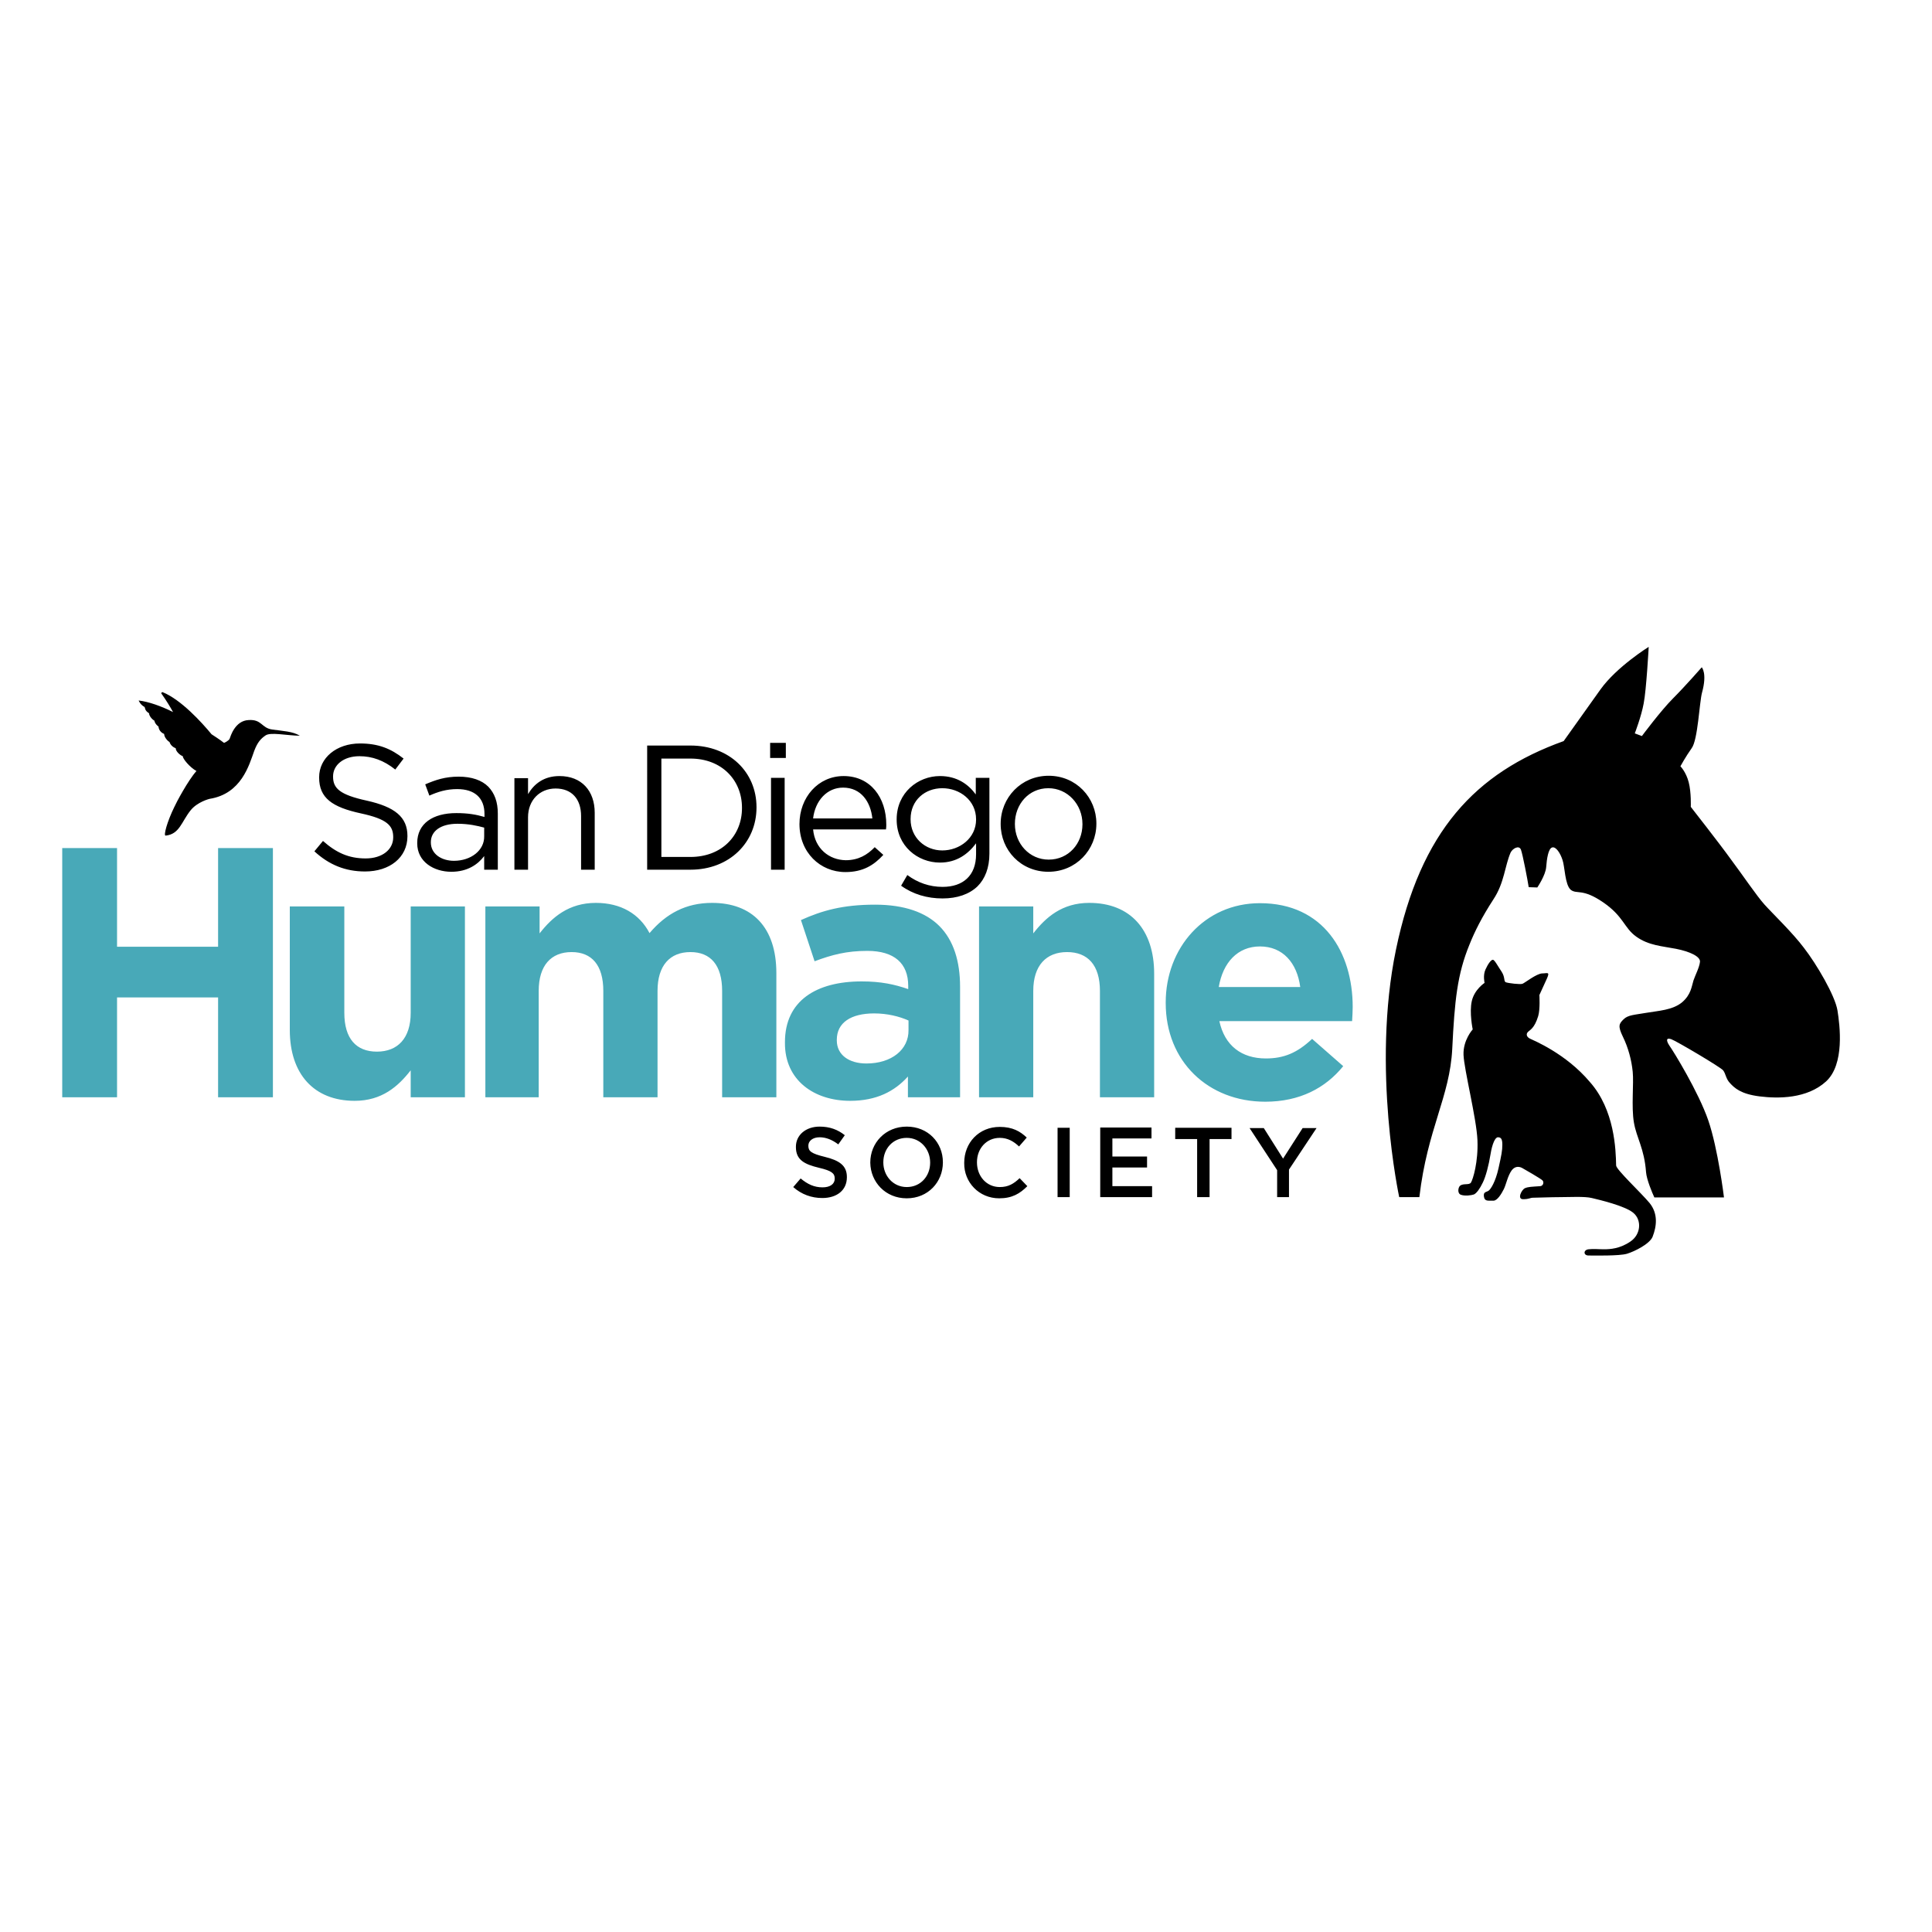
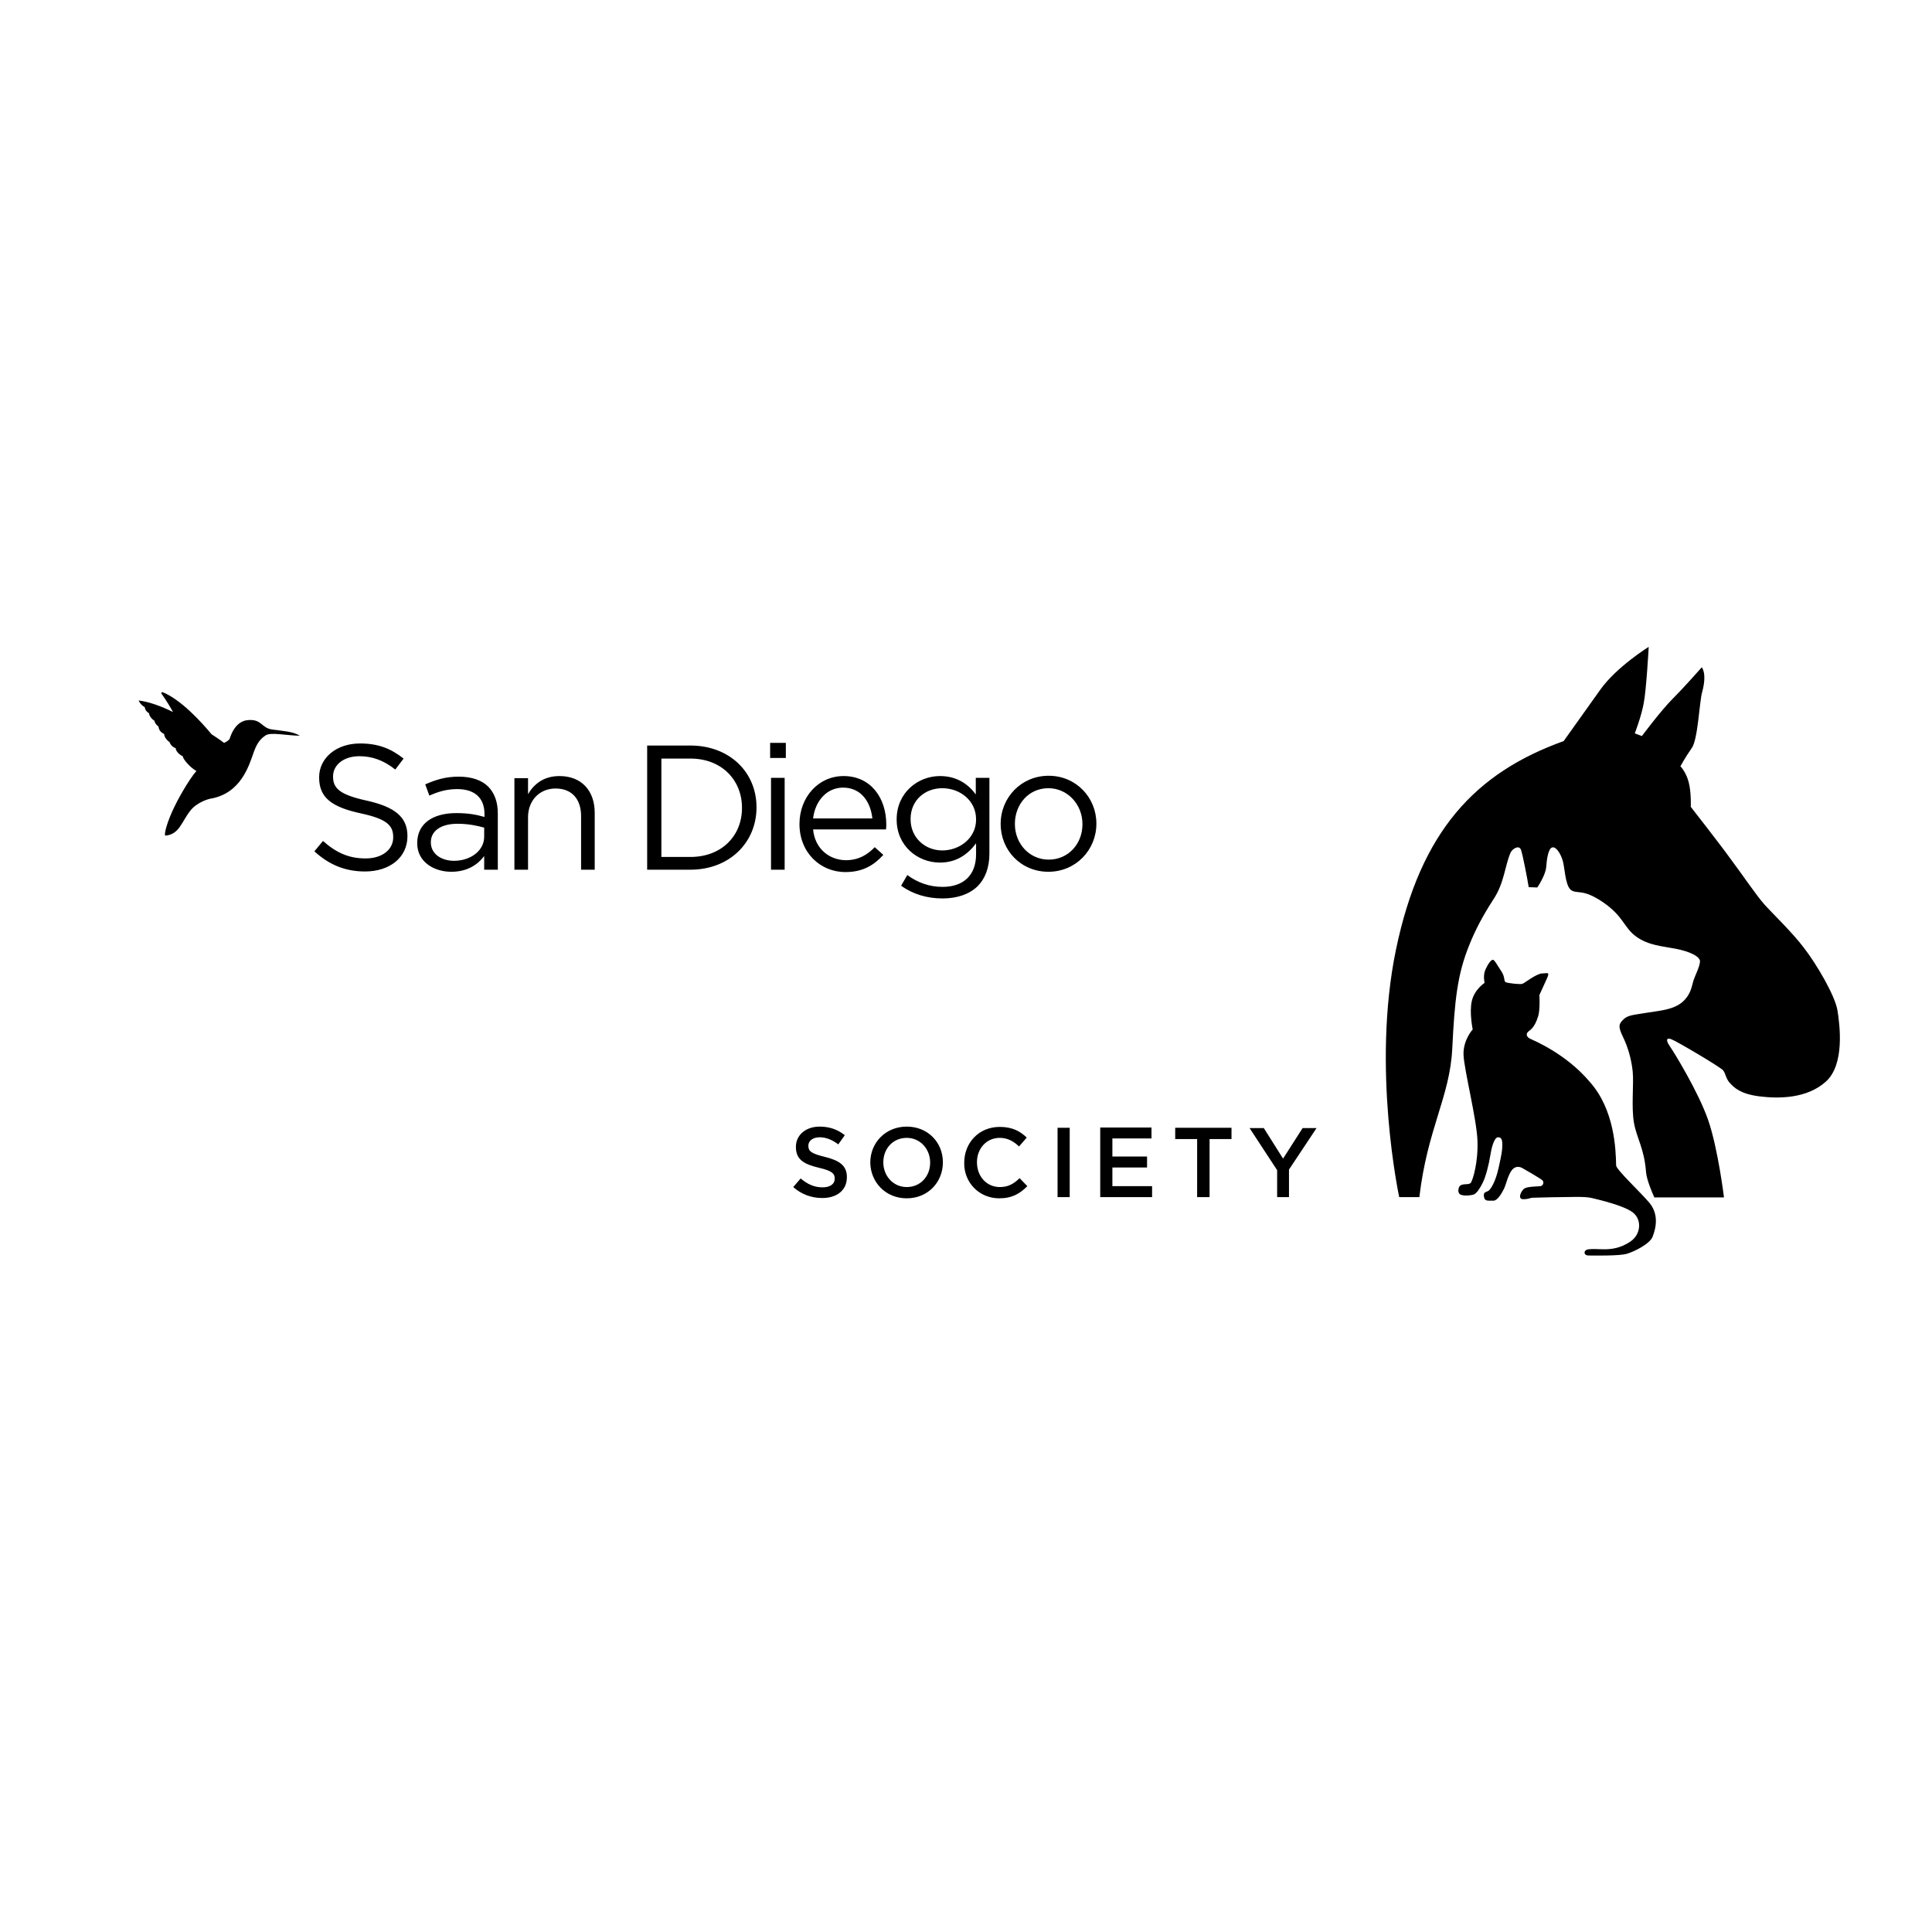
<svg xmlns="http://www.w3.org/2000/svg" version="1.1" id="layer" x="0px" y="0px" viewBox="0 0 652 652" style="enable-background:new 0 0 652 652;" xml:space="preserve">
  <style type="text/css">
	.st0{fill:#48A9B8;}
</style>
-   <path class="st0" d="M411.3,333.1c1.4-8.3,6.4-13.7,13.9-13.7c7.7,0,12.5,5.5,13.6,13.7H411.3z M427,371.8c11.6,0,20.3-4.6,26.3-12  l-10.5-9.2c-5,4.7-9.5,6.6-15.6,6.6c-8.2,0-13.9-4.3-15.7-12.6h44.8c0.1-1.7,0.2-3.4,0.2-4.8c0-18.3-9.8-35-31.3-35  c-18.7,0-31.8,15.1-31.8,33.5v0.2C393.4,358.2,407.7,371.8,427,371.8 M330.4,370.3h18.3v-35.9c0-8.6,4.4-13.1,11.4-13.1  c7,0,11.1,4.4,11.1,13.1v35.9h18.3v-41.7c0-14.8-8-23.9-21.9-23.9c-9.2,0-14.7,4.9-18.9,10.3v-9.1h-18.3V370.3z M292.4,358.9  c-5.9,0-10-2.9-10-7.8v-0.2c0-5.8,4.8-8.9,12.6-8.9c4.4,0,8.5,1,11.6,2.4v3.2C306.7,354.2,300.9,358.9,292.4,358.9 M286.9,371.5  c8.9,0,15-3.2,19.5-8.2v7H324V333c0-8.6-2.2-15.7-7-20.5c-4.6-4.6-11.8-7.2-21.7-7.2c-10.9,0-17.9,2-25,5.2l4.6,13.9  c5.9-2.2,10.8-3.5,17.8-3.5c9.1,0,13.8,4.2,13.8,11.8v1.1c-4.6-1.6-9.2-2.6-15.7-2.6c-15.3,0-25.9,6.5-25.9,20.5v0.2  C264.8,364.6,274.8,371.5,286.9,371.5 M163.5,370.3h18.3v-35.9c0-8.6,4.2-13.1,11.1-13.1c6.8,0,10.7,4.4,10.7,13.1v35.9h18.3v-35.9  c0-8.6,4.2-13.1,11.1-13.1c6.8,0,10.7,4.4,10.7,13.1v35.9h18.3v-41.9c0-15.5-8.2-23.7-21.7-23.7c-8.8,0-15.5,3.6-21.1,10.2  c-3.4-6.5-9.7-10.2-18.1-10.2c-9.2,0-14.8,4.9-19,10.3v-9.1h-18.3V370.3z M119.7,371.5c9.2,0,14.7-4.9,18.9-10.3v9.1h18.3v-64.4  h-18.3v35.9c0,8.6-4.4,13.1-11.4,13.1c-7,0-11-4.4-11-13.1v-35.9H97.8v41.7C97.8,362.4,105.9,371.5,119.7,371.5 M21,370.3h18.5  v-33.7h34.1v33.7h18.5v-84.1H73.6v33.3H39.5v-33.3H21V370.3z" />
  <path d="M91.9,246.2c-3.7-0.5-3.5-3.5-8-3.2c-4.6,0.2-6.1,5.5-6.4,6.3c-0.3,0.7-1.8,1.4-1.9,1.4c-0.1-0.1-1.7-1.3-4.2-2.9  c-3.3-4-10.3-11.7-16.5-14.2c-0.3-0.1-0.6,0.3-0.4,0.5c1.7,2.4,2.9,4.4,3.9,6.2c-4-2-8.2-3.5-11.6-3.9c0,0,0.5,1.4,2,2.2  c0.2,0.3,0,1.2,1.5,2.1c0,0.8,0.9,2,1.8,2.5c0.2,1.2,1.4,2,1.4,2s0,1.7,1.9,2.5c0,1.1,1.2,2.4,1.8,2.7c0.3,0.9,1,1.7,2.1,2.1  c0,1.1,1.5,2.4,2.4,2.7c-0.1,0.8,2.4,3.8,4.6,5c-2.8,3.1-6.9,10.8-7.5,12.2c-2.4,4.9-3.7,9.7-2.9,9.6c4.7-0.5,5.3-4.6,8.4-8.5  c2.3-2.9,6.4-3.9,6.4-3.9c10.8-1.7,13.4-11.5,15.1-16.2c1.1-2.9,2.2-4.1,3.8-5.2c1.7-1.2,6.9,0,11.6,0.1  C98.8,246.8,95.4,246.7,91.9,246.2 M75.7,250.7L75.7,250.7L75.7,250.7L75.7,250.7z M430.9,404h4.1v-9.3l9.3-14h-4.7l-6.6,10.3  l-6.5-10.3h-4.8l9.3,14.2V404z M404.1,404h4.1v-19.6h7.4v-3.8h-19v3.8h7.4V404z M371.3,404h17.5v-3.7h-13.4V394h11.7v-3.7h-11.7  v-6.1h13.2v-3.7h-17.3V404z M356.9,404h4.1v-23.4h-4.1V404z M337.2,404.4c4.4,0,7-1.6,9.5-4.1l-2.6-2.7c-2,1.9-3.8,3-6.7,3  c-4.5,0-7.7-3.7-7.7-8.3v-0.1c0-4.6,3.2-8.2,7.7-8.2c2.7,0,4.7,1.2,6.5,2.9l2.6-3c-2.2-2.1-4.8-3.6-9.1-3.6c-7.1,0-12,5.4-12,12.1  v0.1C325.3,399,330.4,404.4,337.2,404.4 M306,400.6c-4.6,0-7.9-3.8-7.9-8.3v-0.1c0-4.5,3.2-8.2,7.9-8.2c4.6,0,7.9,3.8,7.9,8.3v0.1  C313.9,396.9,310.7,400.6,306,400.6 M306,404.4c7.2,0,12.2-5.5,12.2-12.1v-0.1c0-6.6-5-12-12.2-12c-7.2,0-12.3,5.5-12.3,12.1v0.1  C293.8,398.9,298.8,404.4,306,404.4 M277.5,404.3c4.9,0,8.3-2.6,8.3-7v-0.1c0-3.9-2.6-5.6-7.5-6.8c-4.5-1.1-5.5-1.9-5.5-3.7v-0.1  c0-1.5,1.4-2.8,3.8-2.8c2.1,0,4.2,0.8,6.3,2.4l2.2-3.1c-2.4-1.9-5.1-2.9-8.5-2.9c-4.6,0-8,2.8-8,6.8v0.1c0,4.3,2.8,5.8,7.8,7  c4.3,1,5.3,1.9,5.3,3.6v0.1c0,1.8-1.6,2.9-4.1,2.9c-2.9,0-5.1-1.1-7.4-3l-2.5,2.9C270.5,403.1,273.9,404.3,277.5,404.3 M353.9,290.1  c-6.5,0-11.4-5.4-11.4-12v-0.1c0-6.5,4.6-12,11.3-12c6.5,0,11.5,5.5,11.5,12.1v0.1C365.3,284.7,360.6,290.1,353.9,290.1   M353.8,294.2c9.3,0,16.2-7.4,16.2-16.2v-0.1c0-8.7-6.8-16.1-16.1-16.1c-9.3,0-16.2,7.4-16.2,16.2v0.1  C337.7,286.9,344.5,294.2,353.8,294.2 M318,287c-5.8,0-10.7-4.3-10.7-10.5v-0.1c0-6.4,4.9-10.4,10.7-10.4c5.9,0,11.4,4.1,11.4,10.5  v0.1C329.4,282.8,323.9,287,318,287 M318.1,303.2c4.9,0,9-1.4,11.8-4.1c2.5-2.5,4-6.2,4-11v-25.6h-4.6v5.6  c-2.5-3.4-6.3-6.2-12.1-6.2c-7.4,0-14.6,5.6-14.6,14.6v0.1c0,8.9,7.1,14.5,14.6,14.5c5.7,0,9.5-2.9,12.2-6.5v3.7  c0,7.2-4.4,11-11.3,11c-4.4,0-8.4-1.4-11.9-4l-2.1,3.6C308.1,301.8,312.9,303.2,318.1,303.2 M274.4,276.2c0.7-6,4.7-10.4,10.1-10.4  c6.1,0,9.3,4.8,9.9,10.4H274.4z M274.4,279.9h24.6c0.1-0.7,0.1-1.2,0.1-1.6c0-9.1-5.3-16.4-14.4-16.4c-8.6,0-14.9,7.2-14.9,16.2  c0,9.6,7,16.2,15.5,16.2c5.9,0,9.6-2.3,12.8-5.8l-2.9-2.6c-2.5,2.6-5.5,4.4-9.8,4.4C279.8,290.2,275,286.4,274.4,279.9 M260.2,293.5  h4.6v-31h-4.6V293.5z M259.9,255.8h5.3v-5.1h-5.3V255.8z M223.2,289.1V256h9.8c10.6,0,17.4,7.3,17.4,16.6v0.1  c0,9.3-6.8,16.5-17.4,16.5H223.2z M218.5,293.5H233c13.2,0,22.3-9.2,22.3-21v-0.1c0-11.8-9.1-20.8-22.3-20.8h-14.6V293.5z   M173.6,293.5h4.6v-17.7c0-5.8,4-9.7,9.3-9.7c5.5,0,8.6,3.6,8.6,9.3v18.1h4.6v-19.2c0-7.4-4.4-12.4-11.9-12.4  c-5.3,0-8.6,2.7-10.6,6.1v-5.4h-4.6V293.5z M153.2,290.5c-4.2,0-7.8-2.3-7.8-6.2v-0.1c0-3.7,3.3-6.2,9-6.2c3.8,0,6.8,0.7,9,1.3v2.9  C163.5,287,158.9,290.5,153.2,290.5 M152.3,294.2c5.5,0,9-2.5,11.1-5.3v4.6h4.6v-18.9c0-4-1.1-6.9-3.2-9.1c-2.2-2.2-5.6-3.4-10-3.4  c-4.6,0-7.8,1.1-11.3,2.6l1.4,3.8c2.9-1.3,5.8-2.2,9.4-2.2c5.8,0,9.2,2.9,9.2,8.4v1c-2.8-0.8-5.5-1.3-9.5-1.3  c-7.9,0-13.2,3.5-13.2,10.1v0.1C140.8,290.9,146.5,294.2,152.3,294.2 M123.2,294.1c8.3,0,14.3-4.7,14.3-11.9v-0.1  c0-6.4-4.3-9.8-13.7-11.9c-9.2-2-11.4-4.2-11.4-8.1V262c0-3.8,3.5-6.8,8.9-6.8c4.3,0,8.2,1.4,12.1,4.5l2.8-3.7  c-4.3-3.4-8.6-5.1-14.7-5.1c-8,0-13.8,4.9-13.8,11.4v0.1c0,6.9,4.4,10,14.1,12.1c8.8,1.9,10.9,4.1,10.9,8v0.1c0,4.1-3.7,7.1-9.3,7.1  c-5.8,0-10-2-14.4-5.9l-2.9,3.5C111.1,291.9,116.6,294.1,123.2,294.1 M620.1,341c0.8,5,2.5,18.2-3.9,24c-6.4,5.8-16,5.8-22.4,5  c-6.4-0.8-8.5-2.9-9.9-4.4c-1.5-1.5-1.5-3.3-2.4-4.4c-0.9-1.1-15.8-9.9-17.5-10.5c-1.7-0.6-1.8,0.4-0.6,2.2  c1.3,1.8,9.8,15.6,13.1,25.2c3.3,9.6,5.3,26,5.3,26h-23.5c-0.7-1.5-2.6-6-2.8-8.5c-0.6-8.1-3.2-11.5-4.1-16.8  c-0.9-5.3,0-13.1-0.4-17.1c-0.4-4-1.5-8.1-3.3-11.8c-1.8-3.7-1.3-4.4,0.2-5.9c1.5-1.5,3.7-1.5,7.7-2.2c4.1-0.7,8.8-0.9,12-3.5  c3.1-2.6,3.3-5.5,3.9-7.4c0.6-1.8,2-4.4,2.2-6.3c0.2-1.8-3.5-3.5-8.1-4.4c-4.6-0.9-9.2-1.1-13.4-4.1c-4.2-3-4.2-6.8-11.2-11.6  c-7-4.8-8.8-2.6-10.9-4.2c-2-1.7-2-7.9-2.8-10.1c-0.7-2.2-2.2-4.6-3.5-4.2c-1.3,0.4-1.8,3.9-2,6.6c-0.2,2.8-3,6.9-3,6.9l-2.9-0.1  c-0.4-2.6-2-10.9-2.6-12.6c-0.6-1.7-2.8-0.5-3.5,0.9c-2,4.6-2.1,10.2-5.8,15.8c-3.9,6-6.3,10.8-8.1,15.3c-4.1,10-5,18.8-5.8,35.1  c-0.8,16.3-8.4,27-11.1,50.1h-6.8c0,0-9.4-43.5-1.1-83.5c8.3-40,26.8-59.7,56.6-70.4c0,0,6.9-9.7,12.4-17.4  c5.5-7.7,16.3-14.4,16.3-14.4s-0.8,14.6-1.7,19.1c-0.8,4.4-3,10.1-3,10.1l2.4,0.9c0,0,6.4-8.6,10.5-12.7c4.1-4.1,9.7-10.5,9.7-10.5  s1.9,2,0.1,8.5c-0.9,3.3-1.4,16-3.5,18.8c-2,2.8-3.8,6.1-3.8,6.1s1.9,1.9,2.8,5.4c0.9,3.5,0.7,8.3,0.7,8.3s9.8,12.5,13.6,17.8  c3.9,5.2,8.6,12.2,11.3,15.2c2.6,2.9,9.4,9.4,13.3,14.6C613,325.3,619.3,336,620.1,341 M545.4,393.3c0,1.4,8.4,9.2,11.3,12.7  c2.9,3.6,2.4,7.8,1,11.4c-1,2.4-6,4.9-8.6,5.7c-2.6,0.8-11.2,0.6-13,0.6c-1.8,0-1.8-1.9,0-2.1c1.8-0.2,3.1,0,5.2,0  c2.1,0,5.4-0.2,8.9-2.6c3.6-2.4,3.9-7.3,1-9.7c-2.9-2.4-11.5-4.4-14-5c-2.4-0.6-7.6-0.3-10.7-0.3c-3.1,0-7.9,0.2-9.1,0.2  c-1.1,0-1.3,0.5-3.4,0.5c-2.1,0-0.5-3.2,0.6-3.7c1.1-0.5,2.3-0.5,5.2-0.7c1-0.1,1.3-1.3,0.8-1.9c-0.5-0.6-6.5-4-6.5-4  c-1.2-0.8-2.7-1-3.9,0.5c-1.4,1.9-1.9,4.8-2.7,6.4c-0.8,1.6-2.2,3.9-3.5,3.9c-1.6-0.1-2.9,0.4-3.2-1.3c-0.3-1.8,0.8-1.5,1.6-2.1  c0.7-0.5,2.3-3,3.3-7.5c1-4.5,1.3-6,1.3-8s-0.5-2.5-1.5-2.5c-0.9,0-1.9,2.1-2.5,5.8c-0.6,3.7-1.6,7.5-2.6,9.5c-1,2.1-2.1,3.6-3,4  c-0.9,0.3-3,0.6-4.4,0.1c-1.3-0.5-0.9-2.6-0.2-3.1c1.1-0.8,3-0.1,3.6-1c0.7-1.1,2.5-7,2.2-14.3c-0.3-7.3-4.5-23.8-4.7-28.8  c-0.2-5,3.1-8.6,3.1-8.6s-1.2-5.7-0.3-9.6c0.9-3.9,4.3-6.1,4.3-6.1s-0.6-2.5,0.3-4.5c0.9-2,1.9-3.3,2.5-3.3c0.6,0,1.7,2.2,3,4.1  c1.2,1.9,0.6,3.2,1.4,3.5c0.8,0.3,4.8,0.8,5.6,0.5c0.8-0.3,4.8-3.5,6.7-3.5c1.6,0,2.6-0.7,1.6,1.6c-1,2.2-2.6,5.7-2.6,5.7  s0.3,4.8-0.4,7.1c-1.3,4.3-2.9,4.7-3.5,5.4c-0.6,0.6-0.5,1.6,0.7,2.2c1.2,0.6,12.1,5,20.2,14.6C544.9,374.5,545.3,388,545.4,393.3" />
</svg>